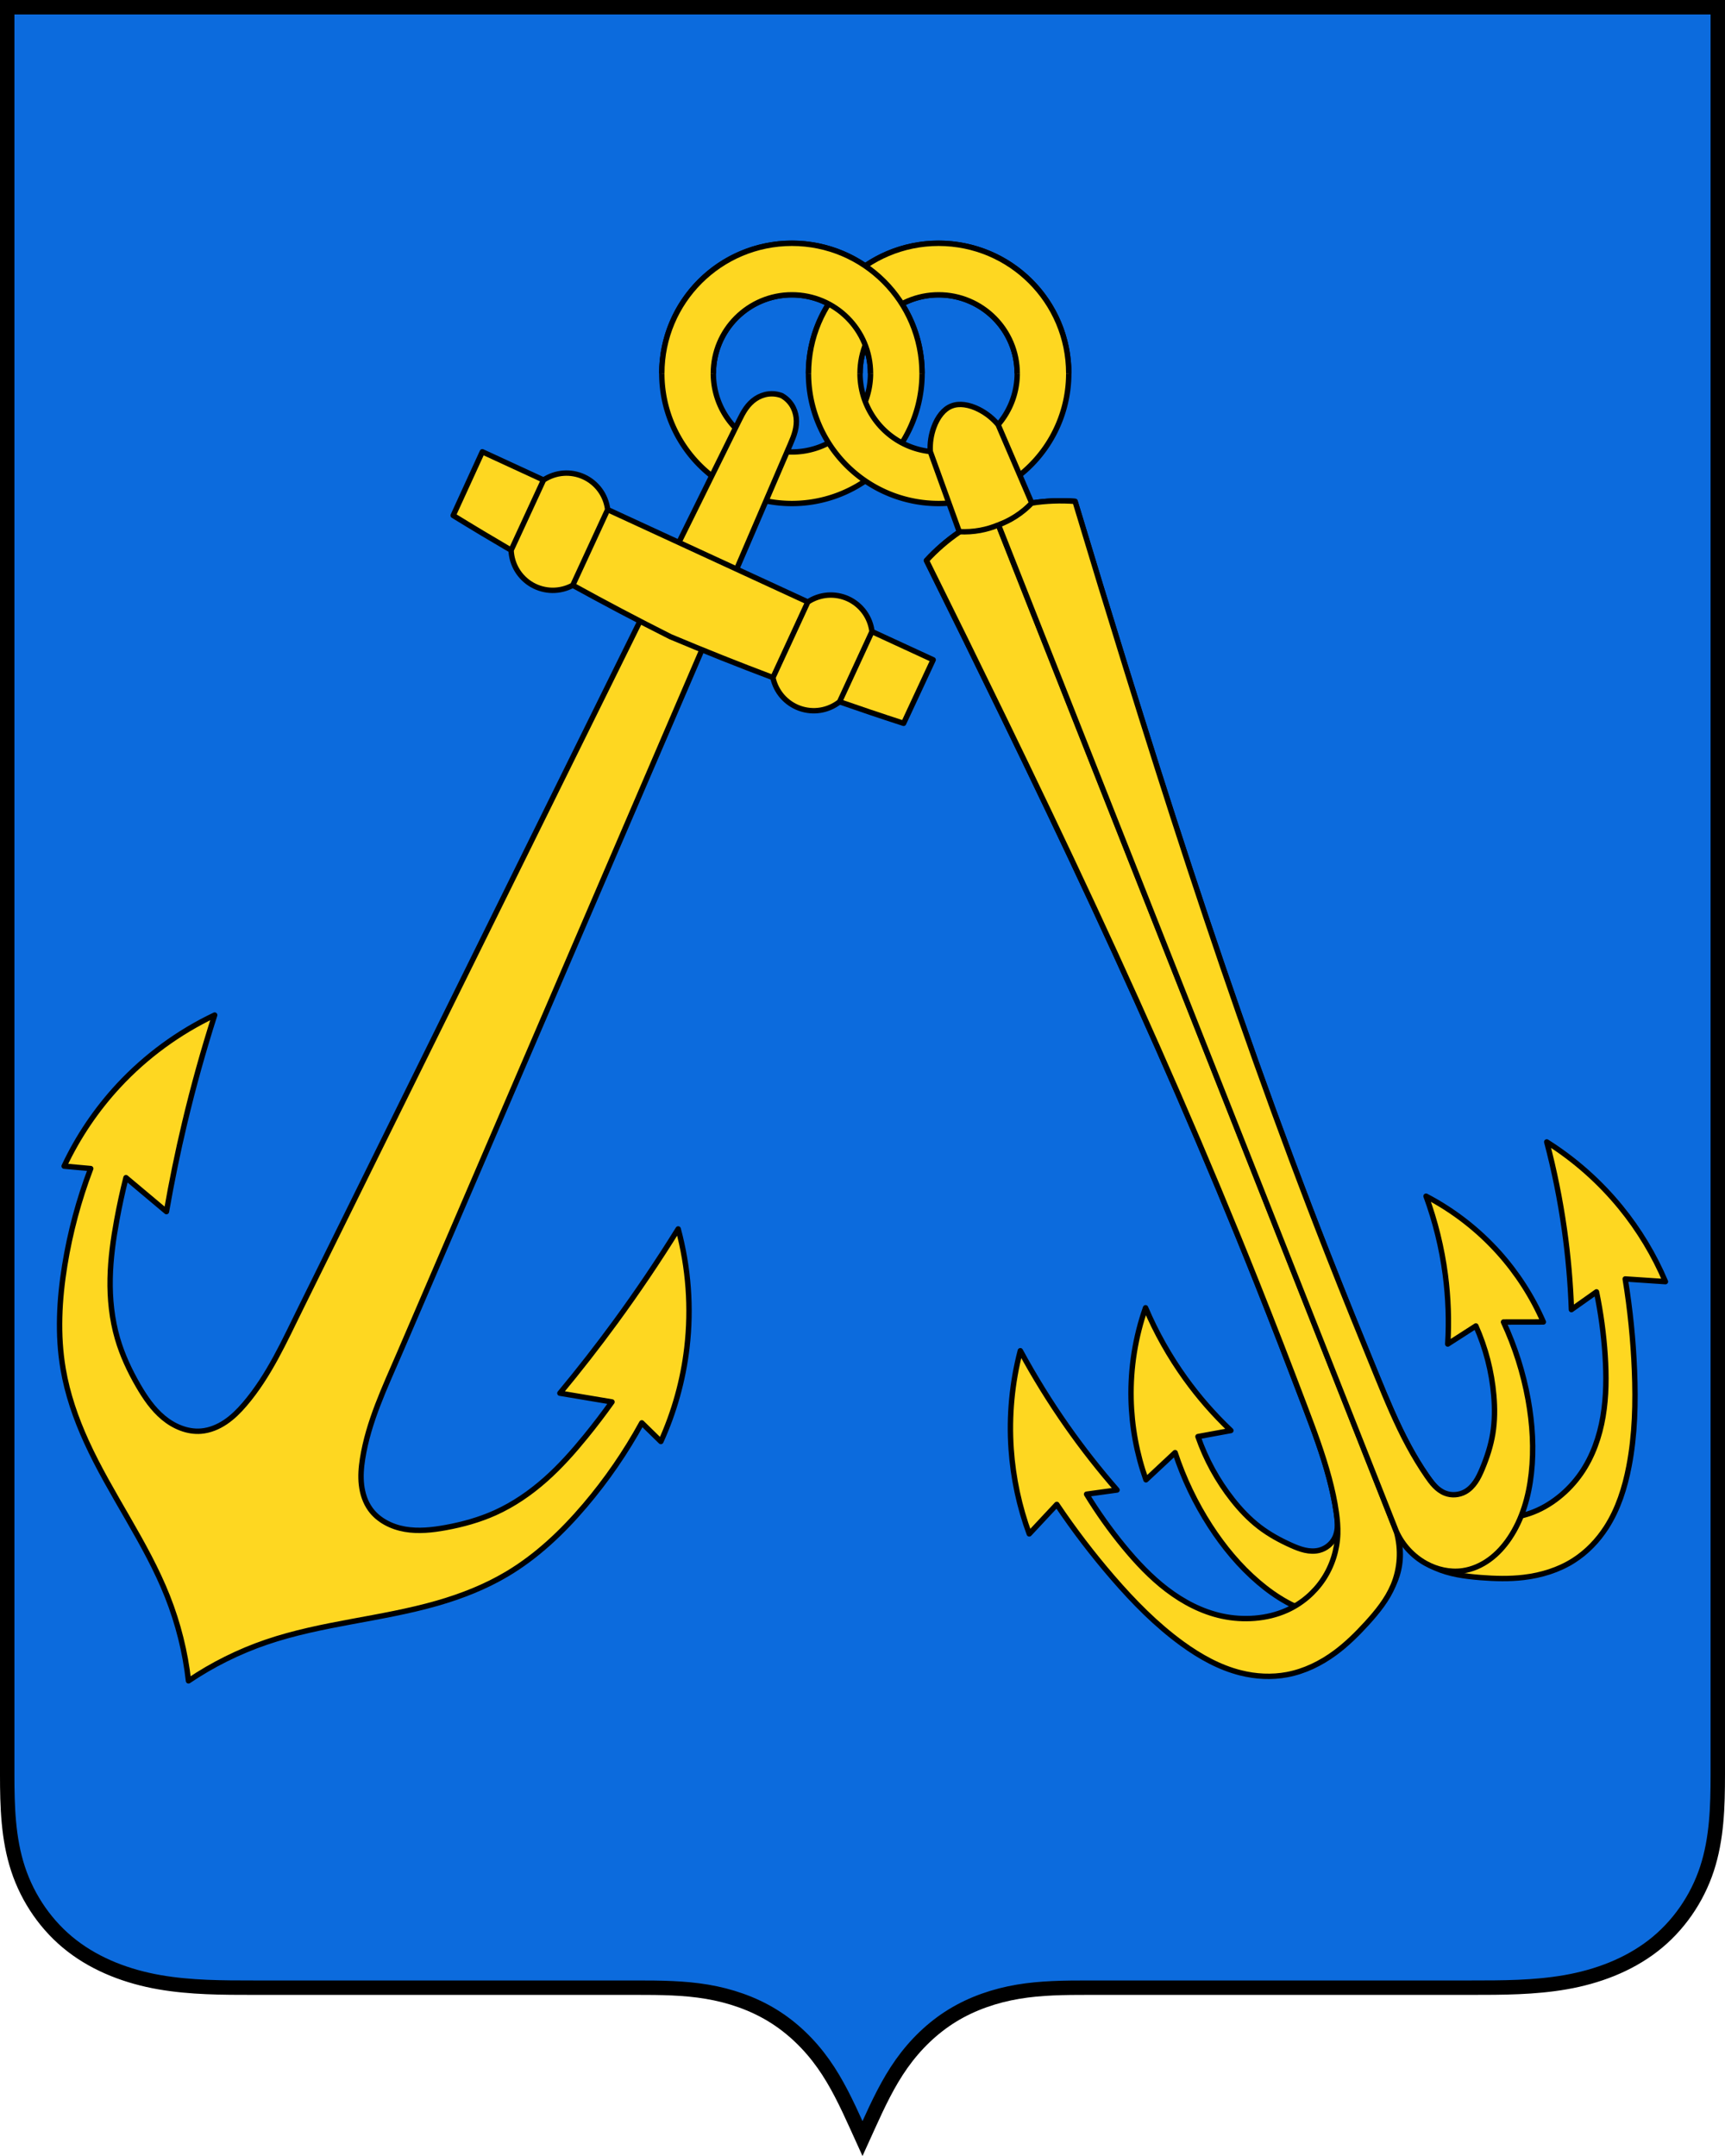
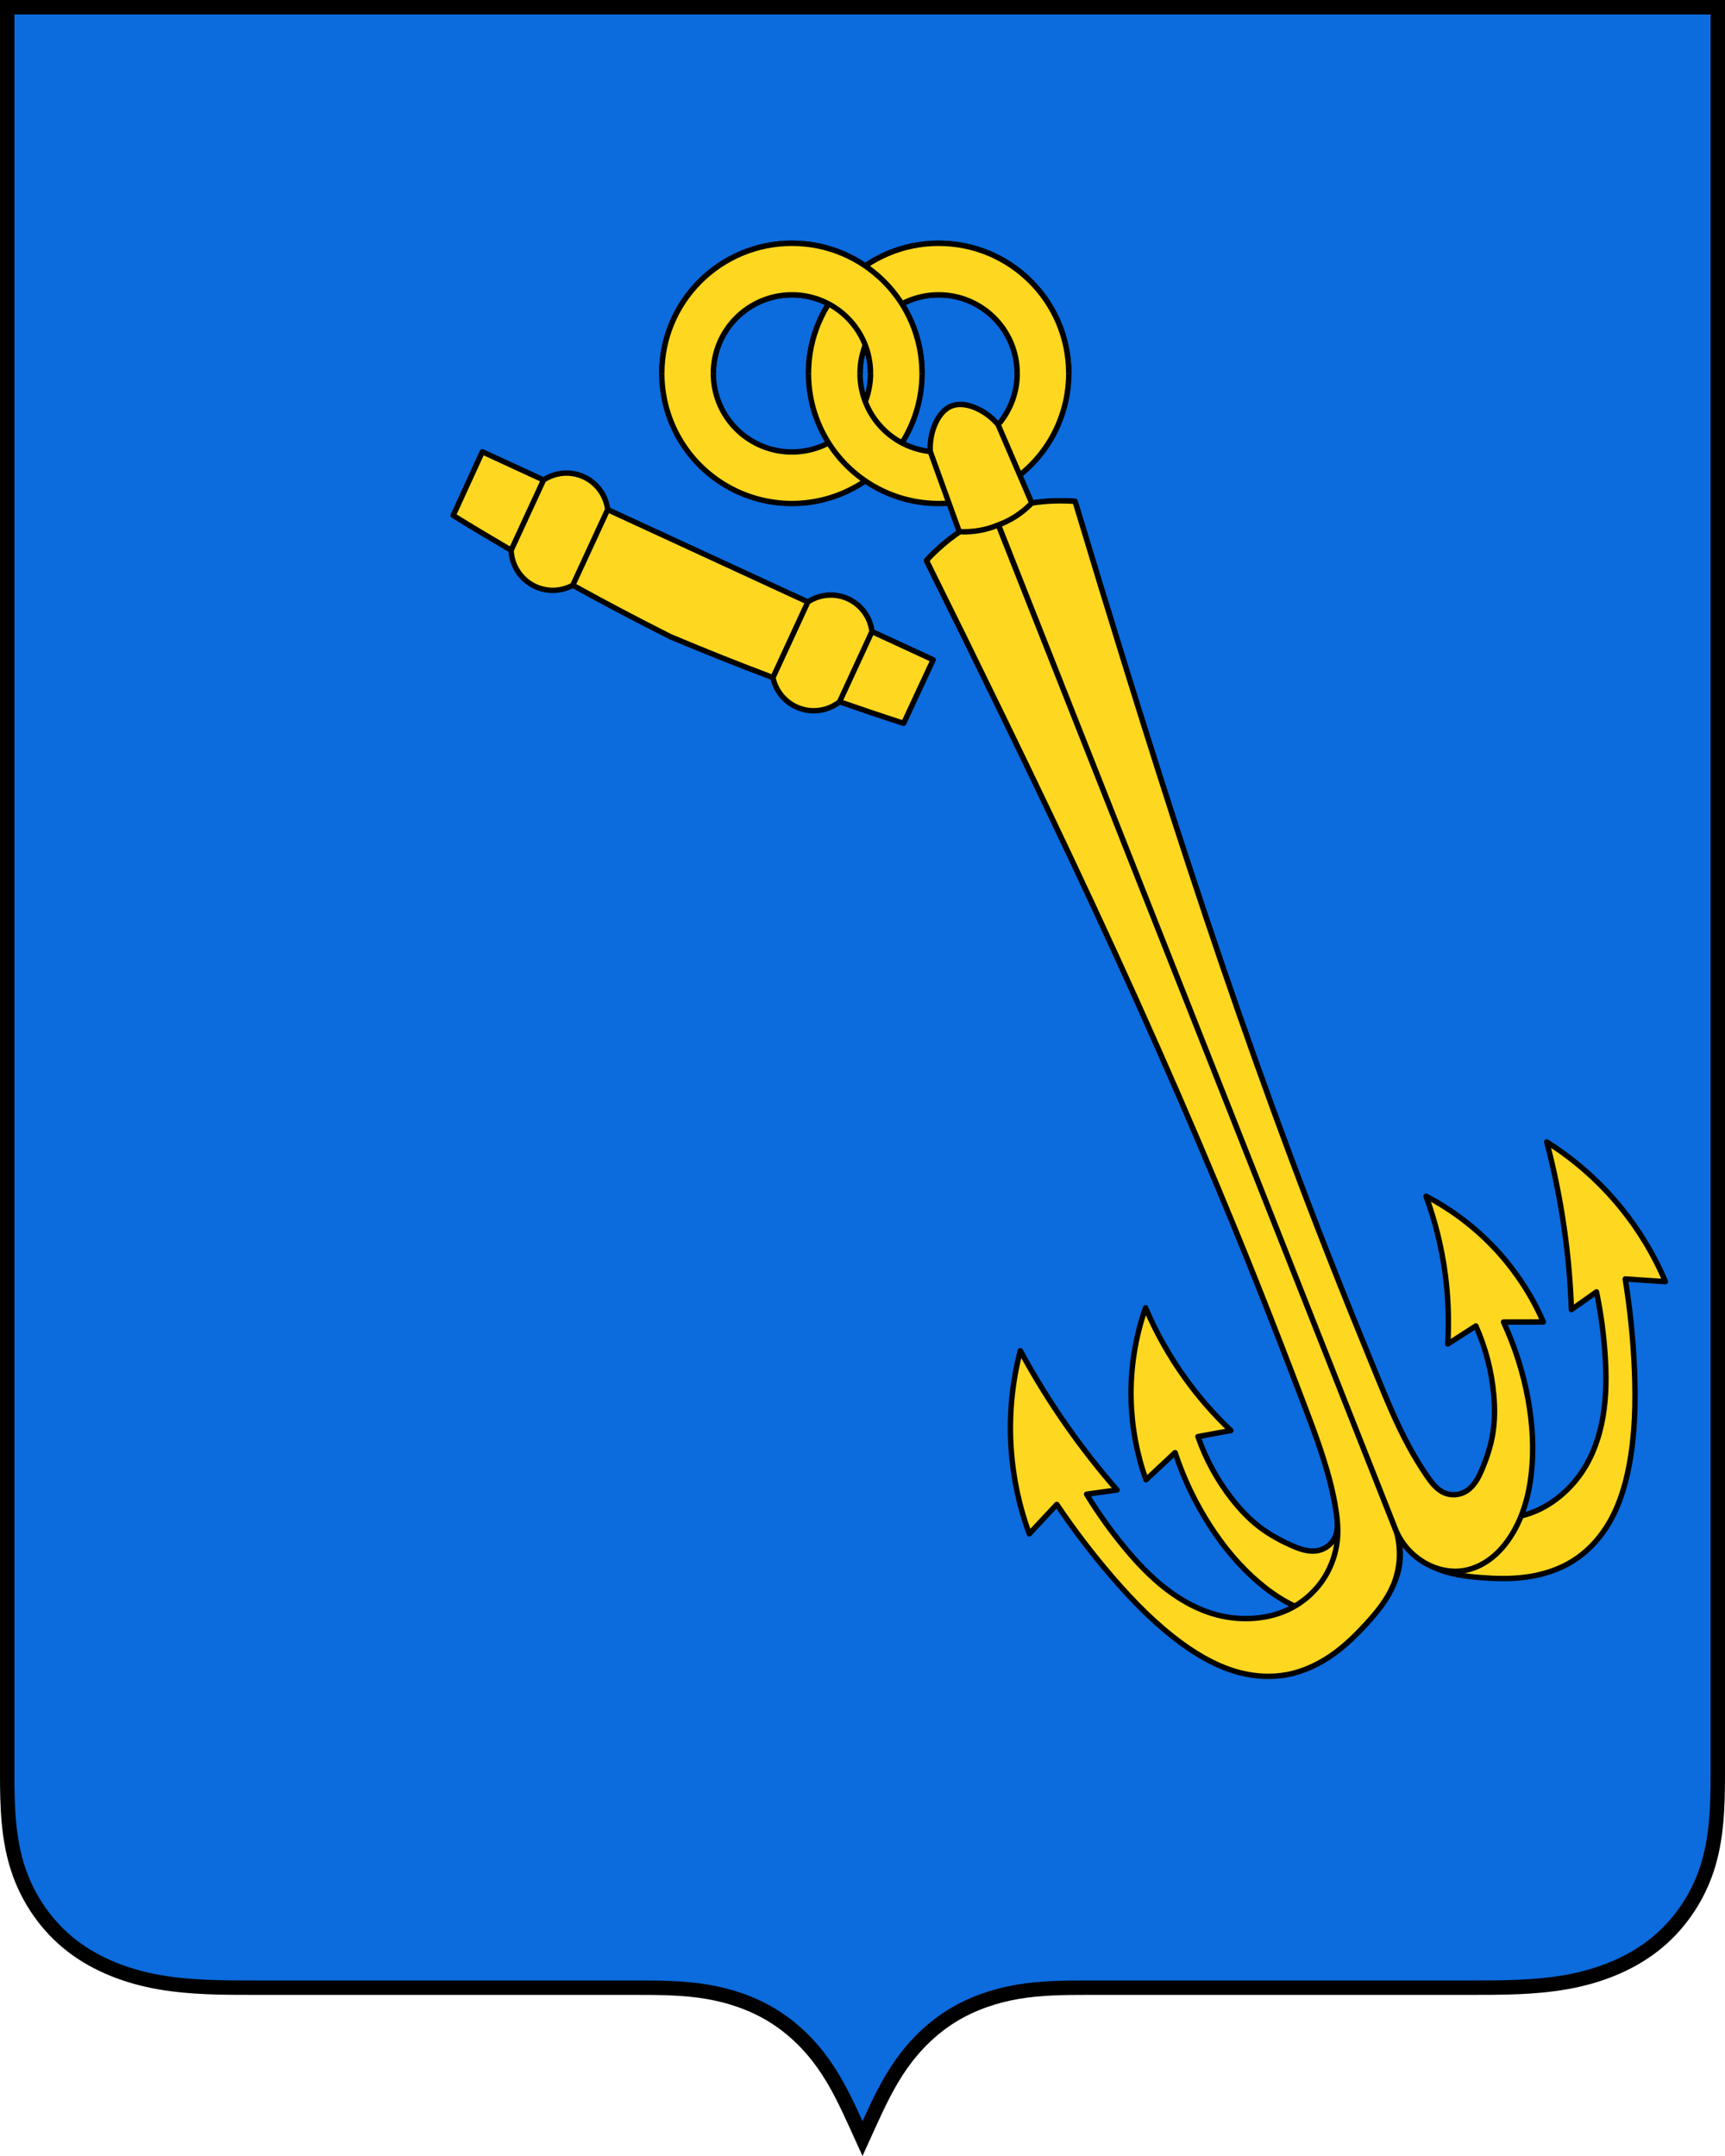
<svg xmlns="http://www.w3.org/2000/svg" xmlns:ns1="http://www.inkscape.org/namespaces/inkscape" xmlns:ns2="http://sodipodi.sourceforge.net/DTD/sodipodi-0.dtd" width="480" height="600" viewBox="0 0 480 600" id="svg2" version="1.1" ns1:version="0.91 r13725" ns2:docname="Igarka COA - rerendering.svg">
  <defs id="defs4">
    <ns1:path-effect effect="spiro" id="path-effect4240" is_visible="true" />
    <ns1:path-effect effect="spiro" id="path-effect4234" is_visible="true" />
    <ns1:path-effect is_visible="true" id="path-effect4228" effect="spiro" />
    <ns1:path-effect effect="spiro" id="path-effect4224" is_visible="true" />
    <ns1:path-effect effect="spiro" id="path-effect4212" is_visible="true" />
    <ns1:path-effect effect="spiro" id="path-effect4342" is_visible="true" />
    <ns1:path-effect effect="spiro" id="path-effect4336" is_visible="true" />
    <ns1:path-effect is_visible="true" id="path-effect4326" effect="spiro" />
    <ns1:path-effect effect="spiro" id="path-effect4318" is_visible="true" />
    <ns1:path-effect is_visible="true" id="path-effect4314" effect="spiro" />
    <ns1:path-effect is_visible="true" id="path-effect4310" effect="spiro" />
    <ns1:path-effect is_visible="true" id="path-effect4306" effect="spiro" />
    <ns1:path-effect effect="spiro" id="path-effect4302" is_visible="true" />
    <ns1:path-effect effect="spiro" id="path-effect4288" is_visible="true" />
    <ns1:path-effect effect="spiro" id="path-effect4282" is_visible="true" />
    <ns1:path-effect is_visible="true" id="path-effect4266" effect="spiro" />
    <ns1:path-effect effect="spiro" id="path-effect4262" is_visible="true" />
    <ns1:path-effect effect="spiro" id="path-effect4258" is_visible="true" />
    <ns1:path-effect effect="spiro" id="path-effect4254" is_visible="true" />
    <ns1:path-effect is_visible="true" id="path-effect4246" effect="spiro" />
    <ns1:path-effect effect="spiro" id="path-effect4242" is_visible="true" />
    <ns1:path-effect effect="spiro" id="path-effect4238" is_visible="true" />
    <ns1:path-effect effect="spiro" id="path-effect4232" is_visible="true" />
    <ns1:path-effect is_visible="true" id="path-effect4227" effect="spiro" />
    <ns1:path-effect effect="spiro" id="path-effect4223" is_visible="true" />
    <ns1:path-effect effect="spiro" id="path-effect4342-0" is_visible="true" />
  </defs>
  <ns2:namedview id="base" pagecolor="#ffffff" bordercolor="#666666" borderopacity="1.0" ns1:pageopacity="0.0" ns1:pageshadow="2" ns1:zoom="0.12010597" ns1:cx="-852.59958" ns1:cy="596.41778" ns1:document-units="px" ns1:current-layer="layer3" showgrid="false" fit-margin-top="0" fit-margin-left="0" fit-margin-right="0" fit-margin-bottom="0" ns1:window-width="1920" ns1:window-height="1017" ns1:window-x="-4" ns1:window-y="-4" ns1:window-maximized="1" showguides="false" ns1:guide-bbox="true" ns1:object-nodes="true" ns1:snap-smooth-nodes="true" ns1:snap-others="true" ns1:snap-center="true" units="px">
    <ns2:guide position="52.747,131.193" orientation="-0.908,0.419" id="guide4217" />
    <ns2:guide position="390.001,172.114" orientation="-281.274,-111.17" id="guide4284" />
    <ns2:guide position="239.307,-2.143" orientation="1,0" id="guide4208" />
    <ns2:guide position="445.019,240.484" orientation="-17.473,44.209" id="guide4236" />
  </ns2:namedview>
  <g ns1:groupmode="layer" id="layer3" ns1:label="Shield" style="display:inline" transform="translate(0.219,2.144)">
    <path style="color:#000000;clip-rule:nonzero;display:inline;overflow:visible;visibility:visible;opacity:1;isolation:auto;mix-blend-mode:normal;color-interpolation:sRGB;color-interpolation-filters:linearRGB;solid-color:#000000;solid-opacity:1;fill:#0c6bdd;fill-opacity:1;fill-rule:evenodd;stroke:#000000;stroke-width:4.012;stroke-linecap:butt;stroke-linejoin:miter;stroke-miterlimit:4;stroke-dasharray:none;stroke-dashoffset:0;stroke-opacity:1;marker:none;color-rendering:auto;image-rendering:auto;shape-rendering:auto;text-rendering:auto;enable-background:accumulate" d="m 241.42,589.389 c 2.697,-5.944 5.48,-11.894 9.257,-17.217 3.777,-5.323 8.537,-9.977 14.099,-13.392 5.562,-3.414 11.854,-5.556 18.29,-6.639 6.436,-1.082 12.996,-1.129 19.523,-1.129 l 106.386,0 c 8.856,0 17.765,2.9e-4 26.487,-1.528 8.723,-1.528 17.27,-4.706 24.28,-10.117 7.01,-5.411 12.256,-13.014 15.02,-21.427 2.764,-8.414 3.011,-17.416 3.011,-26.272 l 0,-491.806 -237.994,0 -237.994,0 0,491.806 c 0,8.856 0.246,17.859 3.011,26.272 2.764,8.414 8.01,16.016 15.02,21.427 7.01,5.411 15.558,8.589 24.281,10.117 8.723,1.528 17.632,1.528 26.487,1.528 l 106.386,0 c 6.527,0 13.086,0.047 19.523,1.129 6.436,1.082 12.728,3.224 18.29,6.639 5.562,3.414 10.322,8.069 14.099,13.392 3.777,5.323 6.561,11.273 9.257,17.217 l 1.639,3.613 z" id="path4226" ns1:connector-curvature="0" ns2:nodetypes="sssssssssscccsssssssssscs" />
  </g>
  <g ns1:groupmode="layer" id="layer2" ns1:label="Anchors" style="display:inline;opacity:1" transform="translate(0.219,2.144)">
    <g id="g4242" transform="translate(-0.774,0)">
      <g id="g4440" style="display:inline">
        <g id="g4391">
          <g id="g4383" style="display:inline">
            <path id="path4276" style="color:#000000;clip-rule:nonzero;display:inline;overflow:visible;visibility:visible;opacity:1;isolation:auto;mix-blend-mode:normal;color-interpolation:sRGB;color-interpolation-filters:linearRGB;solid-color:#000000;solid-opacity:1;fill:#fed721;fill-opacity:1;fill-rule:evenodd;stroke:#000000;stroke-width:1.5;stroke-linecap:butt;stroke-linejoin:round;stroke-miterlimit:4;stroke-dasharray:none;stroke-dashoffset:0;stroke-opacity:1;marker:none;color-rendering:auto;image-rendering:auto;shape-rendering:auto;text-rendering:auto;enable-background:accumulate" d="m 242.786,101.77 a 21.867,21.867 0 0 1 -21.867,21.867 21.867,21.867 0 0 1 -21.867,-21.867 21.867,21.867 0 0 1 21.867,-21.867 21.867,21.867 0 0 1 21.867,21.867 z m 14.344,-2e-5 a 36.211,36.211 0 0 1 -36.211,36.211 36.211,36.211 0 0 1 -36.211,-36.211 36.211,36.211 0 0 1 36.211,-36.211 36.211,36.211 0 0 1 36.211,36.211 z" ns1:connector-curvature="0" />
            <path id="circle4296" style="color:#000000;clip-rule:nonzero;display:inline;overflow:visible;visibility:visible;opacity:1;isolation:auto;mix-blend-mode:normal;color-interpolation:sRGB;color-interpolation-filters:linearRGB;solid-color:#000000;solid-opacity:1;fill:#fed721;fill-opacity:1;fill-rule:evenodd;stroke:#000000;stroke-width:1.5;stroke-linecap:butt;stroke-linejoin:round;stroke-miterlimit:4;stroke-dasharray:none;stroke-dashoffset:0;stroke-opacity:1;marker:none;color-rendering:auto;image-rendering:auto;shape-rendering:auto;text-rendering:auto;enable-background:accumulate" d="m 283.602,101.77 a 21.867,21.867 0 0 1 -21.867,21.867 21.867,21.867 0 0 1 -21.867,-21.867 21.867,21.867 0 0 1 21.867,-21.867 21.867,21.867 0 0 1 21.867,21.867 z m 14.344,-2e-5 a 36.211,36.211 0 0 1 -36.211,36.211 36.211,36.211 0 0 1 -36.211,-36.211 36.211,36.211 0 0 1 36.211,-36.211 36.211,36.211 0 0 1 36.211,36.211 z" ns1:connector-curvature="0" />
          </g>
        </g>
        <g id="g4396">
          <g style="display:inline" id="g4398">
            <path style="color:#000000;clip-rule:nonzero;display:inline;overflow:visible;visibility:visible;opacity:1;isolation:auto;mix-blend-mode:normal;color-interpolation:sRGB;color-interpolation-filters:linearRGB;solid-color:#000000;solid-opacity:1;fill:#fed721;fill-opacity:1;fill-rule:evenodd;stroke:#000000;stroke-width:1.5;stroke-linecap:butt;stroke-linejoin:round;stroke-miterlimit:4;stroke-dasharray:none;stroke-dashoffset:0;stroke-opacity:1;marker:none;color-rendering:auto;image-rendering:auto;shape-rendering:auto;text-rendering:auto;enable-background:accumulate" d="m 297.945,101.77 c -9.2e-4,-19.998 -16.213,-36.209 -36.211,-36.209 -19.997,9.13e-4 -36.208,16.212 -36.209,36.209 m 14.344,0 c 8e-4,-12.076 9.79,-21.864 21.865,-21.865 12.076,-2.79e-4 21.866,9.789 21.867,21.865" id="path4402" ns1:connector-curvature="0" ns2:nodetypes="cccccc" />
            <path style="color:#000000;clip-rule:nonzero;display:inline;overflow:visible;visibility:visible;opacity:1;isolation:auto;mix-blend-mode:normal;color-interpolation:sRGB;color-interpolation-filters:linearRGB;solid-color:#000000;solid-opacity:1;fill:#fed721;fill-opacity:1;fill-rule:evenodd;stroke:#000000;stroke-width:1.5;stroke-linecap:butt;stroke-linejoin:round;stroke-miterlimit:4;stroke-dasharray:none;stroke-dashoffset:0;stroke-opacity:1;marker:none;color-rendering:auto;image-rendering:auto;shape-rendering:auto;text-rendering:auto;enable-background:accumulate" d="m 257.129,101.77 c -9.2e-4,-19.997 -16.212,-36.208 -36.209,-36.209 -19.998,-1.63e-4 -36.21,16.211 -36.211,36.209 m 14.344,0 c 8e-4,-12.076 9.791,-21.866 21.867,-21.865 12.076,7.92e-4 21.864,9.79 21.865,21.865" id="path4400" ns1:connector-curvature="0" ns2:nodetypes="cccccc" />
          </g>
        </g>
      </g>
-       <path ns2:nodetypes="ssssccscsccssssssscssssscsssssssssssssccscsccsssscs" ns1:connector-curvature="0" id="path4225" d="m 74.655,454.859 c 15.38,-5.257 31.883,-6.343 47.506,-10.824 6.788,-1.947 13.419,-4.545 19.488,-8.156 8.303,-4.941 15.41,-11.692 21.667,-19.053 6.037,-7.102 11.348,-14.822 15.824,-22.998 l 5.307,5.188 c 3.736,-8.248 6.189,-17.075 7.242,-26.068 1.294,-11.049 0.466,-22.343 -2.425,-33.085 -5.47,8.819 -11.276,17.43 -17.401,25.808 -4.965,6.791 -10.139,13.428 -15.512,19.9 l 14.497,2.434 c -2.329,3.267 -4.762,6.46 -7.294,9.572 -3.456,4.249 -7.107,8.359 -11.203,11.994 -4.21,3.737 -8.899,6.969 -14.031,9.282 -4.374,1.971 -9.034,3.26 -13.754,4.121 -3.736,0.682 -7.582,1.098 -11.324,0.451 -3.742,-0.648 -7.402,-2.469 -9.625,-5.548 -1.422,-1.97 -2.194,-4.359 -2.473,-6.773 -0.279,-2.414 -0.084,-4.861 0.293,-7.261 1.619,-10.325 6.218,-19.907 10.346,-29.508 L 220.49,121.438 c 0.502,-1.168 0.998,-2.345 1.313,-3.577 0.315,-1.232 0.448,-2.518 0.301,-3.781 -0.147,-1.263 -0.575,-2.496 -1.269,-3.561 -0.695,-1.065 -1.653,-1.958 -2.766,-2.571 -1.19,-0.449 -2.49,-0.599 -3.752,-0.437 -1.261,0.162 -2.477,0.637 -3.534,1.345 -1.056,0.708 -1.949,1.644 -2.682,2.683 -0.733,1.039 -1.307,2.18 -1.87,3.321 L 84.336,361.667 c -4.628,9.37 -8.935,19.088 -15.74,27.018 -1.582,1.844 -3.318,3.58 -5.335,4.934 -2.018,1.354 -4.336,2.317 -6.758,2.513 -3.785,0.306 -7.546,-1.297 -10.466,-3.724 -2.921,-2.427 -5.099,-5.624 -7.005,-8.909 -2.407,-4.15 -4.45,-8.532 -5.789,-13.14 -1.57,-5.406 -2.153,-11.071 -2.041,-16.699 0.109,-5.476 0.867,-10.921 1.857,-16.307 0.726,-3.946 1.576,-7.869 2.551,-11.76 l 11.259,9.451 c 1.438,-8.288 3.131,-16.532 5.077,-24.716 2.401,-10.096 5.186,-20.101 8.347,-29.986 -10.05,4.771 -19.18,11.469 -26.749,19.622 -6.16,6.636 -11.286,14.23 -15.137,22.425 l 7.391,0.672 c -3.318,8.711 -5.745,17.761 -7.233,26.963 -1.541,9.538 -2.067,19.326 -0.439,28.849 1.19,6.96 3.516,13.692 6.439,20.12 6.728,14.796 16.609,28.058 22.588,43.172 2.974,7.517 4.948,15.429 5.853,23.462 6.7,-4.523 14.001,-8.155 21.65,-10.769 z" ns1:transform-center-y="-178.84089" ns1:transform-center-x="-84.579673" style="color:#000000;clip-rule:nonzero;display:inline;overflow:visible;visibility:visible;opacity:1;isolation:auto;mix-blend-mode:normal;color-interpolation:sRGB;color-interpolation-filters:linearRGB;solid-color:#000000;solid-opacity:1;fill:#fed721;fill-opacity:1;fill-rule:evenodd;stroke:#000000;stroke-width:1.5;stroke-linecap:butt;stroke-linejoin:round;stroke-miterlimit:4;stroke-dasharray:none;stroke-dashoffset:0;stroke-opacity:1;marker:none;color-rendering:auto;image-rendering:auto;shape-rendering:auto;text-rendering:auto;enable-background:accumulate" />
      <path ns2:nodetypes="ccscscccc" ns1:connector-curvature="0" d="m 260.22,181.476 -8.226,17.677 c -12.24,-3.959 -24.386,-8.21 -36.423,-12.749 -9.56,-3.605 -19.052,-7.39 -28.468,-11.355 -9.126,-4.593 -18.166,-9.359 -27.111,-14.294 -11.264,-6.214 -22.38,-12.698 -33.334,-19.443 l 8.113,-17.729 62.725,28.947 z" style="color:#000000;clip-rule:nonzero;display:inline;overflow:visible;visibility:visible;opacity:1;isolation:auto;mix-blend-mode:normal;color-interpolation:sRGB;color-interpolation-filters:linearRGB;solid-color:#000000;solid-opacity:1;fill:#fed721;fill-opacity:1;fill-rule:evenodd;stroke:#000000;stroke-width:1.5;stroke-linecap:butt;stroke-linejoin:round;stroke-miterlimit:4;stroke-dasharray:none;stroke-dashoffset:0;stroke-opacity:1;marker:none;color-rendering:auto;image-rendering:auto;shape-rendering:auto;text-rendering:auto;enable-background:accumulate" id="path4274" />
      <path id="path4272" style="color:#000000;clip-rule:nonzero;display:inline;overflow:visible;visibility:visible;opacity:1;isolation:auto;mix-blend-mode:normal;color-interpolation:sRGB;color-interpolation-filters:linearRGB;solid-color:#000000;solid-opacity:1;fill:#fed721;fill-opacity:1;fill-rule:evenodd;stroke:#000000;stroke-width:1.5;stroke-linecap:butt;stroke-linejoin:round;stroke-miterlimit:4;stroke-dasharray:none;stroke-dashoffset:0;stroke-opacity:1;marker:none;color-rendering:auto;image-rendering:auto;shape-rendering:auto;text-rendering:auto;enable-background:accumulate" d="m 225.344,165.382 c 1.632,-1.085 3.545,-1.745 5.499,-1.896 1.954,-0.151 3.946,0.206 5.726,1.027 1.78,0.821 3.344,2.105 4.497,3.69 1.153,1.585 1.892,3.469 2.125,5.415 l -9.018,19.541 c -1.54,1.215 -3.393,2.03 -5.329,2.344 -1.936,0.314 -3.951,0.127 -5.796,-0.539 -1.851,-0.668 -3.527,-1.817 -4.819,-3.302 -1.291,-1.486 -2.195,-3.305 -2.599,-5.231 z" ns1:connector-curvature="0" ns2:nodetypes="csssccssccc" ns1:transform-center-x="-31.916463" ns1:transform-center-y="27.021871" />
      <g style="fill:#fed721;stroke:#000000;stroke-width:1.5" id="g4374">
        <path ns2:nodetypes="csscssssccscsccsssssssssssscsccc" ns1:connector-curvature="0" ns1:original-d="m 389.10783,424.03773 c 1.04605,2.64662 5.92245,8.22376 10.78268,10.14816 3.66257,1.45018 8.712,2.3825 12.61728,2.69664 4.3915,0.35325 7.65631,-0.0105 12.05705,-0.049 0.93409,0 8.26284,-1.34885 13.8639,-4.70097 5.13143,-3.07105 8.44152,-8.2124 9.09656,-9.20552 1.37002,-2.07713 5.99172,-11.49096 6.30422,-16.99096 0.3125,-5.5 2.35099,-23.17287 1.53341,-26.66421 -0.81759,-3.49133 -2.57577,-25.49214 -2.57577,-25.49214 l 11.19302,0.74793 c 0,0 -10.90909,-19.09759 -12.46693,-20.67753 -1.55785,-1.57994 -20.55667,-18.20229 -20.55667,-18.20229 0,0 4.78531,22.87762 4.89027,24.26421 0.10496,1.38659 1.97331,22.39993 1.97331,22.39993 l 6.97912,-4.93909 c 0,0 2.09135,13.88434 2.40071,17.68504 0.14751,1.81228 0.10924,12.7443 -0.589,16.99366 -0.76615,4.66236 -5.72026,15.01277 -6.12899,15.8384 -0.40183,0.8117 -2.92311,4.16665 -6.23408,6.65646 -3.12629,2.35093 -7.03069,3.84589 -8.07789,4.4909 -2.15625,1.32812 -22.40845,-4.54487 -24.79908,-5.84174 -1.01611,-0.55122 -1.97329,-2.20945 -3.80053,-4.63897 -2.47174,-3.28647 -4.51811,-7.3679 -5.03917,-8.27526 -0.90625,-1.57813 -7.18014,-15.70576 -8.81533,-19.46226 -0.51274,-1.17791 -6.62619,-14.89696 -13.59,-33.74218 -15.24468,-41.25466 -37.91645,-105.73464 -38.49284,-107.52449 -0.44026,-1.36712 -9.48377,-29.27867 -17.71468,-55.62895 -7.46765,-23.90679 -14.21561,-46.54798 -14.21561,-46.54798 0,0 -10.21611,0.18542 -12.04654,0.46836 -1.83043,0.28294 -10.57011,2.76639 -10.57011,2.76639 36.86476,93.27201 93.38747,156.12308 112.02169,283.42755 z" ns1:path-effect="#path-effect4310" id="path4308" d="m 389.108,424.038 c 2.328,4.458 6.192,8.095 10.783,10.148 3.946,1.765 8.308,2.358 12.617,2.697 4.013,0.315 8.059,0.425 12.057,-0.049 4.887,-0.579 9.714,-2.056 13.864,-4.701 3.666,-2.337 6.744,-5.549 9.097,-9.206 3.289,-5.111 5.156,-11.022 6.304,-16.991 1.686,-8.762 1.893,-17.749 1.533,-26.664 -0.345,-8.539 -1.205,-17.057 -2.576,-25.492 l 11.193,0.748 c -3.149,-7.436 -7.361,-14.421 -12.467,-20.678 -5.812,-7.122 -12.784,-13.295 -20.557,-18.202 2.099,7.984 3.732,16.09 4.89,24.264 1.052,7.425 1.711,14.905 1.973,22.4 l 6.979,-4.939 c 1.211,5.829 2.014,11.744 2.401,17.685 0.369,5.669 0.358,11.392 -0.589,16.994 -0.951,5.627 -2.876,11.149 -6.129,15.838 -1.739,2.507 -3.846,4.758 -6.234,6.656 -2.423,1.927 -5.147,3.494 -8.078,4.491 -4.236,1.44 -8.879,1.655 -13.233,0.625 -4.354,-1.03 -8.405,-3.301 -11.566,-6.467 -1.414,-1.417 -2.648,-3.002 -3.801,-4.639 -1.86,-2.643 -3.514,-5.426 -5.039,-8.275 -3.363,-6.281 -6.104,-12.873 -8.815,-19.462 -4.615,-11.213 -9.163,-22.454 -13.59,-33.742 -13.901,-35.446 -26.6,-71.356 -38.493,-107.524 -6.079,-18.487 -11.947,-37.043 -17.715,-55.629 -4.808,-15.495 -9.547,-31.011 -14.216,-46.548 -4.016,-0.302 -8.066,-0.145 -12.047,0.468 -3.606,0.555 -7.154,1.484 -10.57,2.766 l 112.022,283.428 0,-9e-5 z" style="color:#000000;clip-rule:nonzero;display:inline;overflow:visible;visibility:visible;opacity:1;isolation:auto;mix-blend-mode:normal;color-interpolation:sRGB;color-interpolation-filters:linearRGB;solid-color:#000000;solid-opacity:1;fill:#fed721;fill-opacity:1;fill-rule:evenodd;stroke:#000000;stroke-width:1.5;stroke-linecap:butt;stroke-linejoin:round;stroke-miterlimit:4;stroke-dasharray:none;stroke-dashoffset:0;stroke-opacity:1;marker:none;color-rendering:auto;image-rendering:auto;shape-rendering:auto;text-rendering:auto;enable-background:accumulate" />
        <g id="g4320" ns1:transform-center-x="-47.169071" ns1:transform-center-y="161.75728" transform="matrix(-0.73,0.684,0.684,0.73,383.167,-151.443)" style="fill:#fed721;fill-rule:evenodd;stroke:#000000;stroke-width:1.5">
          <path style="color:#000000;clip-rule:nonzero;display:inline;overflow:visible;visibility:visible;opacity:1;isolation:auto;mix-blend-mode:normal;color-interpolation:sRGB;color-interpolation-filters:linearRGB;solid-color:#000000;solid-opacity:1;fill:#fed721;fill-opacity:1;fill-rule:evenodd;stroke:#000000;stroke-width:1.5;stroke-linecap:butt;stroke-linejoin:round;stroke-miterlimit:4;stroke-dasharray:none;stroke-dashoffset:0;stroke-opacity:1;marker:none;color-rendering:auto;image-rendering:auto;shape-rendering:auto;text-rendering:auto;enable-background:accumulate" d="m 389.108,424.038 c 1.675,3.74 4.589,6.913 8.173,8.9 3.09,1.712 6.711,2.544 10.211,2.064 2.712,-0.373 5.291,-1.518 7.504,-3.13 2.213,-1.612 4.07,-3.681 5.6,-5.951 3.564,-5.288 5.349,-11.613 6.06,-17.95 0.771,-6.865 0.341,-13.834 -0.89,-20.631 -1.347,-7.444 -3.654,-14.713 -6.845,-21.572 l 11.087,-0.017 c -3.064,-7.033 -7.263,-13.569 -12.385,-19.28 -5.739,-6.398 -12.636,-11.753 -20.257,-15.727 2.587,7.06 4.39,14.408 5.363,21.864 0.834,6.387 1.061,12.854 0.676,19.284 l 7.828,-5.031 c 2.721,6.106 4.414,12.669 4.986,19.329 0.306,3.553 0.293,7.149 -0.286,10.668 -0.553,3.363 -1.619,6.625 -2.935,9.769 -0.523,1.25 -1.09,2.49 -1.851,3.611 -0.761,1.121 -1.728,2.126 -2.915,2.779 -1.681,0.926 -3.776,1.077 -5.562,0.375 -1.107,-0.435 -2.077,-1.172 -2.905,-2.026 -0.828,-0.854 -1.524,-1.826 -2.196,-2.808 -1.825,-2.666 -3.501,-5.434 -5.039,-8.275 -3.393,-6.266 -6.114,-12.869 -8.815,-19.462 -4.597,-11.22 -9.156,-22.456 -13.59,-33.742 -13.923,-35.437 -26.604,-71.354 -38.493,-107.524 -6.076,-18.488 -11.946,-37.043 -17.715,-55.629 -4.809,-15.494 -9.547,-31.011 -14.216,-46.548 -4.016,-0.302 -8.066,-0.145 -12.047,0.468 -3.606,0.555 -7.154,1.484 -10.57,2.766 l 112.022,283.428 z" id="path4312" ns1:path-effect="#path-effect4314" ns1:original-d="m 389.10783,424.03773 c 2.10116,5.31616 6.01717,7.86852 8.17342,8.89977 2.15625,1.03125 8.42127,2.06355 10.21113,2.06355 1.78986,0 11.73355,-7.00477 13.10357,-9.0819 1.37002,-2.07713 5.7478,-12.4504 6.0603,-17.9504 0.3125,-5.5 -0.072,-17.13978 -0.88958,-20.63112 -0.81759,-3.49133 -6.84479,-21.57201 -6.84479,-21.57201 l 11.08743,-0.0168 c 0,0 -10.82757,-17.69977 -12.38541,-19.27971 -1.55785,-1.57994 -20.25671,-15.72688 -20.25671,-15.72688 0,0 5.25831,20.47776 5.36327,21.86435 0.10496,1.38659 0.67579,19.28408 0.67579,19.28408 l 7.82813,-5.03125 c 0,0 4.67699,15.52852 4.98635,19.32922 0.14751,1.81228 0.4122,6.41835 -0.28608,10.66771 -0.76615,4.66236 -2.52592,8.94307 -2.93465,9.7687 -0.78125,1.57812 -2.60937,5.0625 -4.76562,6.39062 -2.15625,1.32813 -3.17187,1.67187 -5.5625,0.375 -1.01611,-0.55122 -3.27422,-2.40459 -5.10146,-4.83411 -2.47174,-3.28647 -4.51811,-7.3679 -5.03917,-8.27526 -0.90625,-1.57813 -7.18014,-15.70576 -8.81533,-19.46226 -0.51274,-1.17791 -6.62619,-14.89696 -13.59,-33.74218 -15.24468,-41.25466 -37.91645,-105.73464 -38.49284,-107.52449 -0.44026,-1.36712 -9.48377,-29.27867 -17.71468,-55.62895 -7.46765,-23.90679 -14.21561,-46.54798 -14.21561,-46.54798 0,0 -10.21611,0.18542 -12.04654,0.46836 -1.83043,0.28294 -10.57011,2.76639 -10.57011,2.76639 36.86476,93.27201 93.38747,156.12308 112.02169,283.42755 z" ns1:connector-curvature="0" ns2:nodetypes="csssssccscsccssssssssssscscc" />
          <path ns2:nodetypes="csscssssccscsccsssssssssssscsccc" ns1:connector-curvature="0" ns1:original-d="m 389.10783,424.03773 c 1.04605,2.64662 5.92245,8.22376 10.78268,10.14816 3.66257,1.45018 8.71198,2.38253 12.61726,2.69667 4.3915,0.35325 7.65633,-0.0105 12.05707,-0.0491 0.93409,0 8.26284,-1.34885 13.8639,-4.70097 5.13143,-3.07105 8.44152,-8.2124 9.09656,-9.20552 1.37002,-2.07713 5.99172,-11.49096 6.30422,-16.99096 0.3125,-5.5 2.35099,-23.17287 1.53341,-26.66421 -0.81759,-3.49133 -2.57577,-25.49214 -2.57577,-25.49214 l 11.19302,0.74793 c 0,0 -10.90909,-19.09759 -12.46693,-20.67753 -1.55785,-1.57994 -20.55667,-18.20229 -20.55667,-18.20229 0,0 4.78531,22.87762 4.89027,24.26421 0.10496,1.38659 1.97331,22.39993 1.97331,22.39993 l 6.97909,-4.939 c 0,0 2.09138,13.88425 2.40074,17.68495 0.14751,1.81228 0.10924,12.7443 -0.589,16.99366 -0.76615,4.66236 -5.72026,15.01277 -6.12899,15.8384 -0.40183,0.8117 -2.92311,4.16665 -6.23408,6.65646 -3.12629,2.35093 -7.03069,3.84589 -8.07789,4.4909 -2.15625,1.32812 -22.40845,-4.54487 -24.79908,-5.84174 -1.01611,-0.55122 -1.97329,-2.20945 -3.80053,-4.63897 -2.47174,-3.28647 -4.51811,-7.3679 -5.03917,-8.27526 -0.90625,-1.57813 -7.18014,-15.70576 -8.81533,-19.46226 -0.51274,-1.17791 -6.62619,-14.89696 -13.59,-33.74218 -15.24468,-41.25466 -37.91645,-105.73464 -38.49284,-107.52449 -0.44026,-1.36712 -9.48377,-29.27867 -17.71468,-55.62895 -7.46765,-23.90679 -14.21561,-46.54798 -14.21561,-46.54798 0,0 -10.21611,0.18542 -12.04654,0.46836 -1.83043,0.28294 -10.57011,2.76639 -10.57011,2.76639 36.86476,93.27201 93.38747,156.12308 112.02169,283.42755 z" ns1:path-effect="#path-effect4318" id="path4316" d="m 389.108,424.038 c 2.328,4.458 6.192,8.095 10.783,10.148 3.946,1.765 8.308,2.358 12.617,2.697 4.013,0.315 8.059,0.425 12.057,-0.049 4.887,-0.579 9.714,-2.056 13.864,-4.701 3.666,-2.337 6.744,-5.549 9.097,-9.206 3.289,-5.111 5.156,-11.022 6.304,-16.991 1.686,-8.762 1.893,-17.749 1.533,-26.664 -0.345,-8.539 -1.205,-17.057 -2.576,-25.492 l 11.193,0.748 c -3.149,-7.436 -7.361,-14.421 -12.467,-20.678 -5.812,-7.122 -12.784,-13.295 -20.557,-18.202 2.099,7.984 3.732,16.09 4.89,24.264 1.052,7.425 1.711,14.905 1.973,22.4 l 6.979,-4.939 c 1.211,5.829 2.014,11.744 2.401,17.685 0.369,5.669 0.358,11.392 -0.589,16.994 -0.951,5.627 -2.876,11.149 -6.129,15.838 -1.739,2.507 -3.846,4.758 -6.234,6.656 -2.423,1.927 -5.147,3.494 -8.078,4.491 -4.236,1.44 -8.879,1.655 -13.233,0.625 -4.354,-1.03 -8.405,-3.301 -11.566,-6.467 -1.414,-1.417 -2.648,-3.002 -3.801,-4.639 -1.86,-2.643 -3.514,-5.426 -5.039,-8.275 -3.363,-6.281 -6.104,-12.873 -8.815,-19.462 -4.615,-11.213 -9.163,-22.454 -13.59,-33.742 -13.901,-35.446 -26.6,-71.356 -38.493,-107.524 -6.079,-18.487 -11.947,-37.043 -17.715,-55.629 -4.808,-15.495 -9.547,-31.011 -14.216,-46.548 -4.016,-0.302 -8.066,-0.145 -12.047,0.468 -3.606,0.555 -7.154,1.484 -10.57,2.766 l 112.022,283.428 0,-2e-5 z" style="color:#000000;clip-rule:nonzero;display:inline;overflow:visible;visibility:visible;opacity:1;isolation:auto;mix-blend-mode:normal;color-interpolation:sRGB;color-interpolation-filters:linearRGB;solid-color:#000000;solid-opacity:1;fill:#fed721;fill-opacity:1;fill-rule:evenodd;stroke:#000000;stroke-width:1.5;stroke-linecap:butt;stroke-linejoin:round;stroke-miterlimit:4;stroke-dasharray:none;stroke-dashoffset:0;stroke-opacity:1;marker:none;color-rendering:auto;image-rendering:auto;shape-rendering:auto;text-rendering:auto;enable-background:accumulate" />
        </g>
        <path style="color:#000000;clip-rule:nonzero;display:inline;overflow:visible;visibility:visible;opacity:1;isolation:auto;mix-blend-mode:normal;color-interpolation:sRGB;color-interpolation-filters:linearRGB;solid-color:#000000;solid-opacity:1;fill:#fed721;fill-opacity:1;fill-rule:evenodd;stroke:#000000;stroke-width:1.5;stroke-linecap:butt;stroke-linejoin:round;stroke-miterlimit:4;stroke-dasharray:none;stroke-dashoffset:0;stroke-opacity:1;marker:none;color-rendering:auto;image-rendering:auto;shape-rendering:auto;text-rendering:auto;enable-background:accumulate" d="m 389.108,424.038 c 1.675,3.74 4.589,6.913 8.173,8.9 3.09,1.712 6.711,2.544 10.211,2.064 2.712,-0.373 5.291,-1.518 7.504,-3.13 2.213,-1.612 4.07,-3.681 5.6,-5.951 3.564,-5.288 5.349,-11.613 6.06,-17.95 0.771,-6.865 0.341,-13.834 -0.89,-20.631 -1.347,-7.444 -3.654,-14.713 -6.845,-21.572 l 11.087,-0.017 c -3.064,-7.033 -7.263,-13.569 -12.385,-19.28 -5.739,-6.398 -12.636,-11.753 -20.257,-15.727 2.587,7.06 4.39,14.408 5.363,21.864 0.834,6.387 1.061,12.854 0.676,19.284 l 7.828,-5.031 c 2.721,6.106 4.414,12.669 4.986,19.329 0.306,3.553 0.293,7.149 -0.286,10.668 -0.553,3.363 -1.619,6.625 -2.935,9.769 -0.523,1.25 -1.09,2.49 -1.851,3.611 -0.761,1.121 -1.728,2.126 -2.915,2.779 -1.681,0.926 -3.776,1.077 -5.562,0.375 -1.107,-0.435 -2.077,-1.172 -2.905,-2.026 -0.828,-0.854 -1.524,-1.826 -2.196,-2.808 -1.825,-2.666 -3.501,-5.434 -5.039,-8.275 -3.393,-6.266 -6.114,-12.869 -8.815,-19.462 -4.597,-11.22 -9.156,-22.456 -13.59,-33.742 -13.923,-35.437 -26.604,-71.354 -38.493,-107.524 -6.076,-18.488 -11.946,-37.043 -17.715,-55.629 -4.809,-15.494 -9.547,-31.011 -14.216,-46.548 -4.016,-0.302 -8.066,-0.145 -12.047,0.468 -3.606,0.555 -7.154,1.484 -10.57,2.766 l 112.022,283.428 z" id="path4300" ns1:path-effect="#path-effect4302" ns1:original-d="m 389.10783,424.03773 c 2.10116,5.31616 6.01717,7.86852 8.17342,8.89977 2.15625,1.03125 8.42127,2.06355 10.21113,2.06355 1.78986,0 11.73355,-7.00477 13.10357,-9.0819 1.37002,-2.07713 5.7478,-12.4504 6.0603,-17.9504 0.3125,-5.5 -0.072,-17.13978 -0.88958,-20.63112 -0.81759,-3.49133 -6.84479,-21.57201 -6.84479,-21.57201 l 11.08743,-0.0168 c 0,0 -10.82757,-17.69977 -12.38541,-19.27971 -1.55785,-1.57994 -20.25671,-15.72688 -20.25671,-15.72688 0,0 5.25831,20.47776 5.36327,21.86435 0.10496,1.38659 0.67579,19.28408 0.67579,19.28408 l 7.82813,-5.03125 c 0,0 4.67699,15.52852 4.98635,19.32922 0.14751,1.81228 0.4122,6.41835 -0.28608,10.66771 -0.76615,4.66236 -2.52592,8.94307 -2.93465,9.7687 -0.78125,1.57812 -2.60937,5.0625 -4.76562,6.39062 -2.15625,1.32813 -3.17187,1.67187 -5.5625,0.375 -1.01611,-0.55122 -3.27422,-2.40459 -5.10146,-4.83411 -2.47174,-3.28647 -4.51811,-7.3679 -5.03917,-8.27526 -0.90625,-1.57813 -7.18014,-15.70576 -8.81533,-19.46226 -0.51274,-1.17791 -6.62619,-14.89696 -13.59,-33.74218 -15.24468,-41.25466 -37.91645,-105.73464 -38.49284,-107.52449 -0.44026,-1.36712 -9.48377,-29.27867 -17.71468,-55.62895 -7.46765,-23.90679 -14.21561,-46.54798 -14.21561,-46.54798 0,0 -10.21611,0.18542 -12.04654,0.46836 -1.83043,0.28294 -10.57011,2.76639 -10.57011,2.76639 36.86476,93.27201 93.38747,156.12308 112.02169,283.42755 z" ns1:connector-curvature="0" ns2:nodetypes="csssssccscsccssssssssssscscc" />
        <path style="color:#000000;clip-rule:nonzero;display:inline;overflow:visible;visibility:visible;opacity:1;isolation:auto;mix-blend-mode:normal;color-interpolation:sRGB;color-interpolation-filters:linearRGB;solid-color:#000000;solid-opacity:1;fill:#fed721;fill-opacity:1;fill-rule:evenodd;stroke:#000000;stroke-width:1.5;stroke-linecap:butt;stroke-linejoin:round;stroke-miterlimit:4;stroke-dasharray:none;stroke-dashoffset:0;stroke-opacity:1;marker:none;color-rendering:auto;image-rendering:auto;shape-rendering:auto;text-rendering:auto;enable-background:accumulate" d="m 278.397,143.926 c 1.66,-0.614 3.254,-1.408 4.744,-2.363 1.646,-1.055 3.165,-2.306 4.516,-3.719 l -9.367,-21.803 c -1.479,-1.766 -3.324,-3.226 -5.383,-4.26 -1.263,-0.634 -2.615,-1.111 -4.016,-1.297 -1.211,-0.161 -2.43,-0.083 -3.567,0.366 -1.136,0.449 -2.079,1.226 -2.853,2.171 -0.895,1.093 -1.556,2.366 -2.044,3.692 -0.796,2.162 -1.144,4.488 -1.016,6.789 l 8.07,22.315 c 1.952,0.108 3.916,-0.018 5.838,-0.373 1.741,-0.322 3.446,-0.832 5.078,-1.519" id="path4286" ns1:connector-curvature="0" ns2:nodetypes="csccsssssccsc" />
      </g>
      <path ns1:transform-center-y="-6.7022191" ns1:transform-center-x="41.282162" ns2:nodetypes="csssccssccc" ns1:connector-curvature="0" d="m 169.645,139.678 c -0.233,-1.946 -0.972,-3.83 -2.125,-5.415 -1.153,-1.585 -2.717,-2.869 -4.497,-3.69 -1.78,-0.821 -3.771,-1.179 -5.726,-1.027 -1.954,0.151 -3.867,0.811 -5.499,1.896 l -9.018,19.541 c 0.075,1.96 0.657,3.899 1.674,5.576 1.017,1.677 2.468,3.089 4.171,4.061 1.71,0.975 3.671,1.505 5.639,1.524 1.968,0.019 3.939,-0.474 5.667,-1.417 z" style="color:#000000;clip-rule:nonzero;display:inline;overflow:visible;visibility:visible;opacity:1;isolation:auto;mix-blend-mode:normal;color-interpolation:sRGB;color-interpolation-filters:linearRGB;solid-color:#000000;solid-opacity:1;fill:#fed721;fill-opacity:1;fill-rule:evenodd;stroke:#000000;stroke-width:1.5;stroke-linecap:butt;stroke-linejoin:round;stroke-miterlimit:4;stroke-dasharray:none;stroke-dashoffset:0;stroke-opacity:1;marker:none;color-rendering:auto;image-rendering:auto;shape-rendering:auto;text-rendering:auto;enable-background:accumulate" id="path4264" />
    </g>
  </g>
</svg>